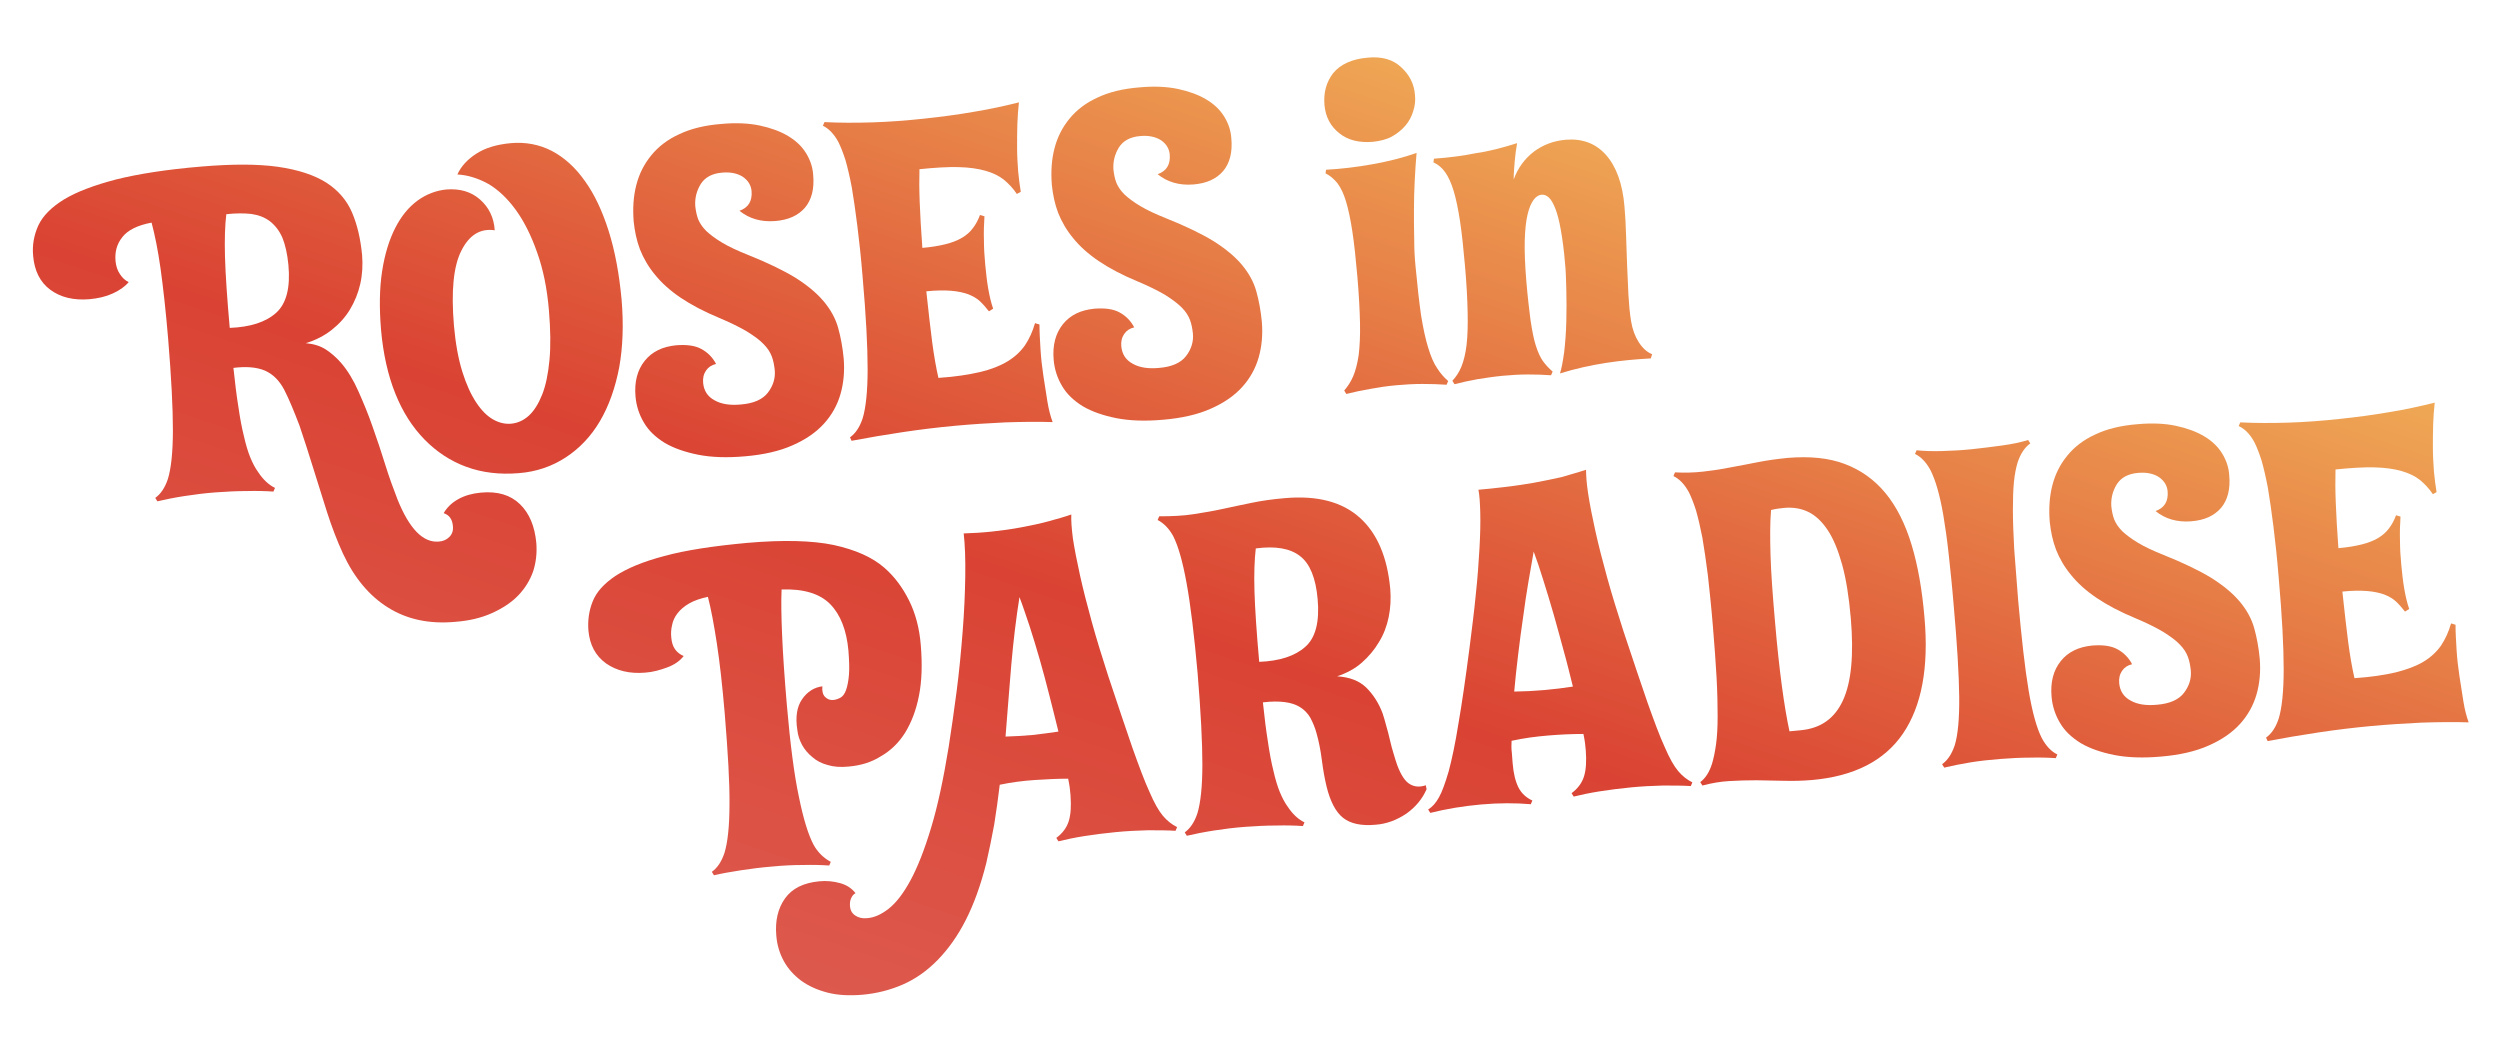
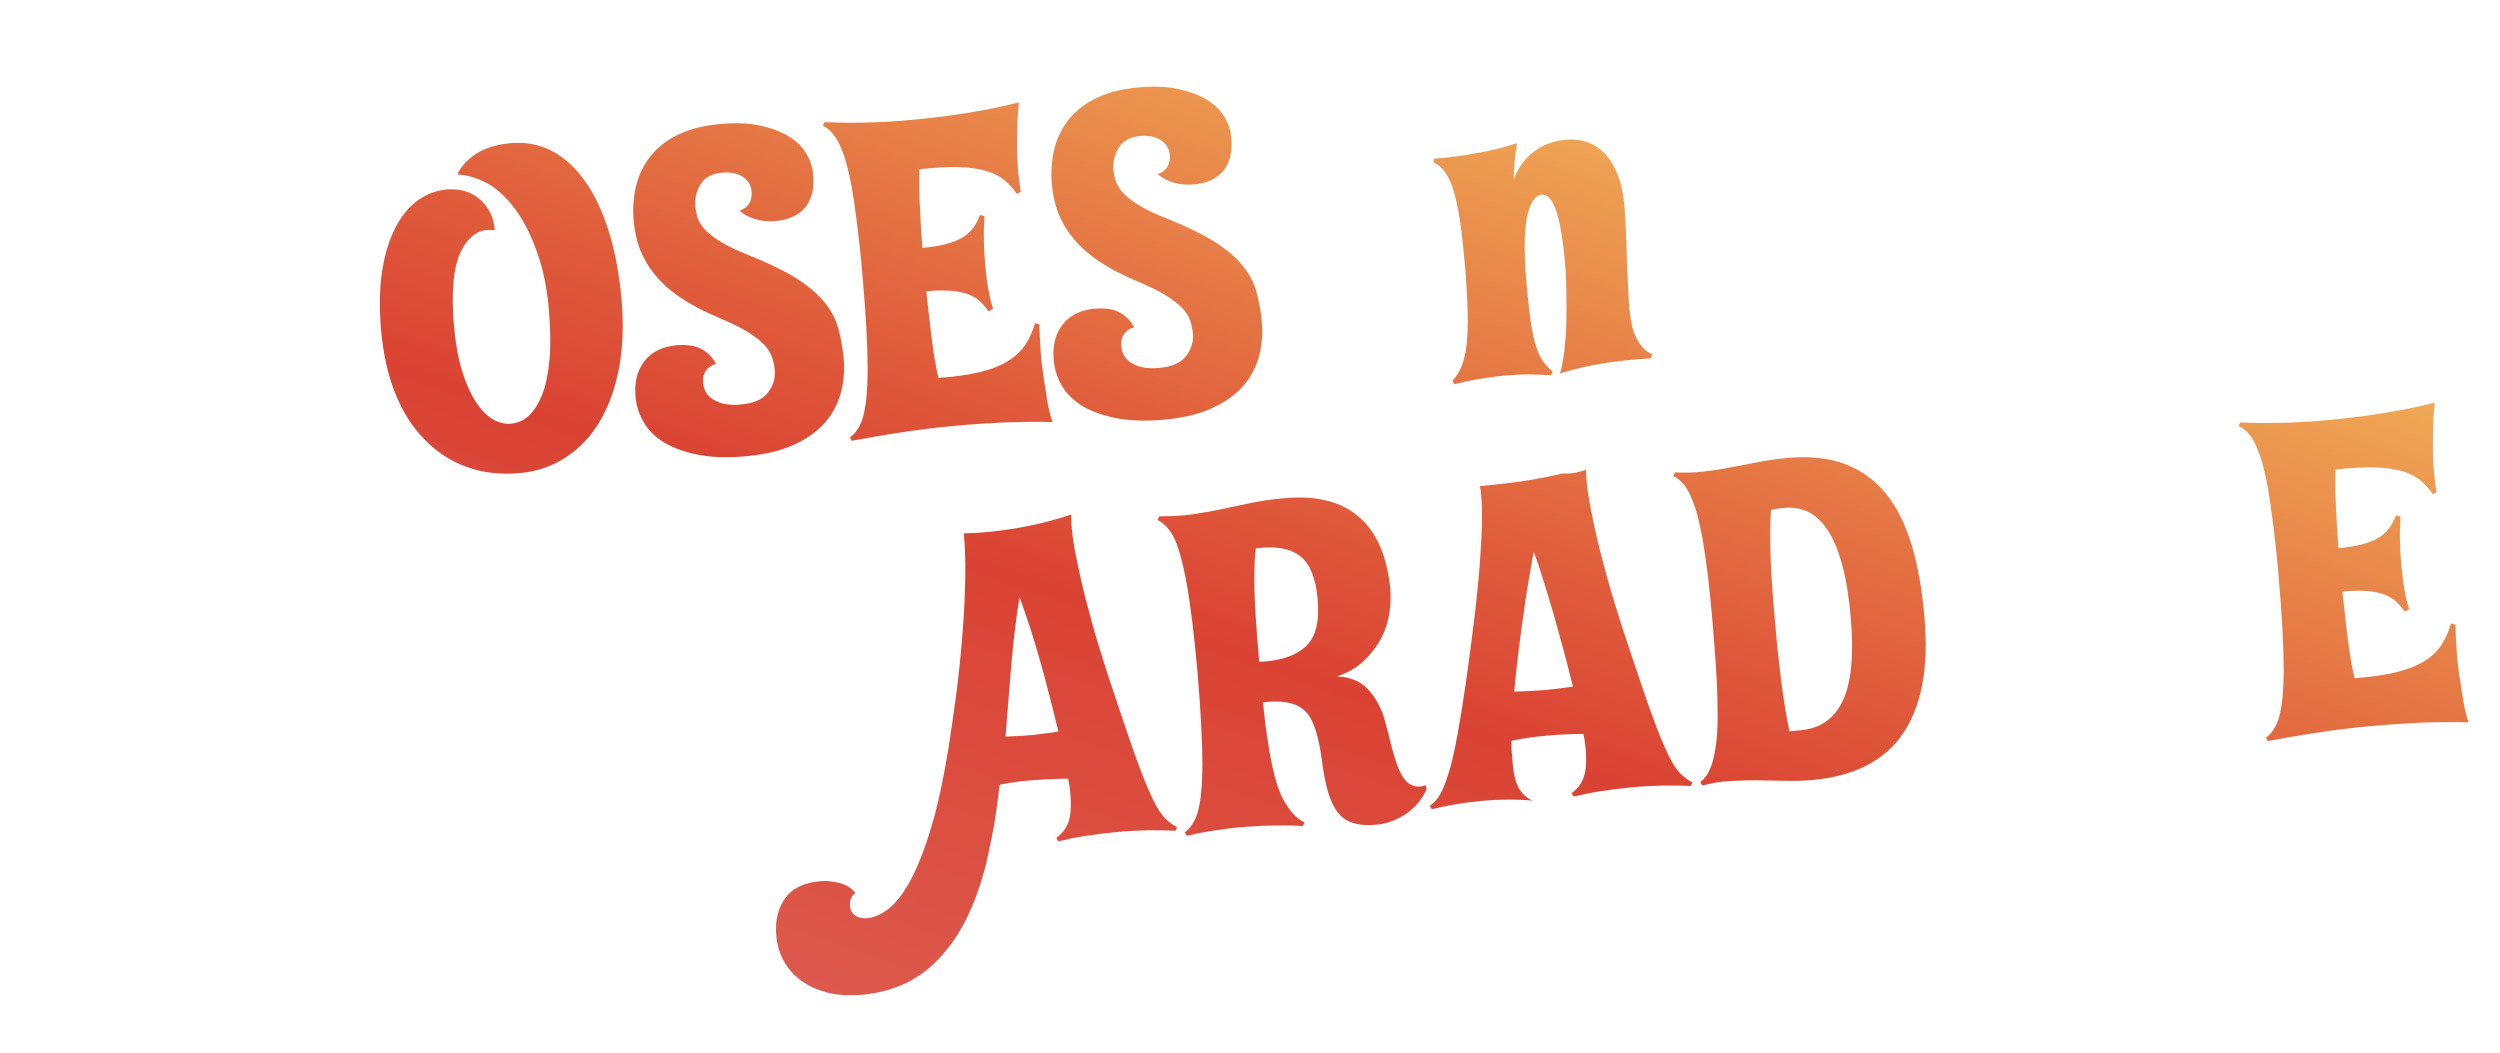
<svg xmlns="http://www.w3.org/2000/svg" version="1.1" id="Layer_1" x="0px" y="0px" viewBox="0 0 950 400" style="enable-background:new 0 0 950 400;" xml:space="preserve">
  <style type="text/css"> .st0{fill:url(#SVGID_1_);} .st1{fill:url(#SVGID_2_);} .st2{fill:url(#SVGID_3_);} .st3{fill:url(#SVGID_4_);} .st4{fill:url(#SVGID_5_);} .st5{fill:url(#SVGID_6_);} .st6{fill:url(#SVGID_7_);} .st7{fill:url(#SVGID_8_);} .st8{fill:url(#SVGID_9_);} .st9{fill:url(#SVGID_10_);} .st10{fill:url(#SVGID_11_);} .st11{fill:url(#SVGID_12_);} .st12{fill:url(#SVGID_13_);} .st13{fill:url(#SVGID_14_);} .st14{fill:url(#SVGID_15_);} .st15{fill:#121212;} .st16{fill:url(#SVGID_16_);} .st17{fill:url(#SVGID_17_);} .st18{fill:url(#SVGID_18_);} .st19{fill:url(#SVGID_19_);} .st20{fill:url(#SVGID_20_);} .st21{fill:url(#SVGID_21_);} .st22{fill:url(#SVGID_22_);} .st23{fill:url(#SVGID_23_);} .st24{fill:url(#SVGID_24_);} .st25{fill:url(#SVGID_25_);} .st26{fill:url(#SVGID_26_);} .st27{fill:url(#SVGID_27_);} .st28{fill:url(#SVGID_28_);} .st29{fill:url(#SVGID_29_);} .st30{fill:url(#SVGID_30_);} .st31{fill:#FFFFFF;} .st32{fill:url(#SVGID_31_);} .st33{fill:url(#SVGID_32_);} .st34{fill:url(#SVGID_33_);} .st35{fill:url(#SVGID_34_);} .st36{fill:url(#SVGID_35_);} .st37{fill:url(#SVGID_36_);} .st38{fill:url(#SVGID_37_);} .st39{fill:url(#SVGID_38_);} .st40{fill:url(#SVGID_39_);} .st41{fill:url(#SVGID_40_);} .st42{fill:url(#SVGID_41_);} .st43{fill:url(#SVGID_42_);} .st44{fill:url(#SVGID_43_);} .st45{fill:url(#SVGID_44_);} .st46{fill:url(#SVGID_45_);} </style>
  <g>
    <g>
      <linearGradient id="SVGID_1_" gradientUnits="userSpaceOnUse" x1="219.911" y1="-177.894" x2="6.549" y2="450.778">
        <stop offset="0" style="stop-color:#F7D263" />
        <stop offset="0.146" style="stop-color:#EEA353" />
        <stop offset="0.377" style="stop-color:#E05E3C" />
        <stop offset="0.485" style="stop-color:#DA4333" />
        <stop offset="0.736" style="stop-color:#DD584C" />
        <stop offset="1" style="stop-color:#DF6B63" />
      </linearGradient>
-       <path class="st0" d="M108,148.1c-1.9-3.6-4.4-6-7.4-7.3c-3.1-1.3-7.1-1.6-11.9-1c0.6,5.7,1.2,10.6,1.9,14.9 c0.6,4.2,1.3,7.9,2.1,11.1c0.7,3.1,1.5,5.8,2.4,8c0.9,2.2,1.9,4.1,3,5.6c1.9,2.9,4.1,4.9,6.4,6l-0.6,1.4 c-2.9-0.2-6.3-0.3-10.1-0.2c-3.8,0-7.7,0.2-11.8,0.5c-4.1,0.3-8,0.8-11.9,1.4c-3.9,0.6-7.3,1.3-10.3,2l-0.8-1.3 c2.1-1.5,3.7-3.9,4.8-7.2c1.2-3.9,1.9-10.1,1.9-18.6c0-8.4-0.6-20-1.8-34.6c-0.9-10.7-1.9-19.6-2.9-26.8c-1-7.1-2.2-12.9-3.4-17.4 c-5.4,1-9.1,2.9-11.1,5.5c-2.1,2.6-2.9,5.6-2.6,9.1c0.2,1.9,0.7,3.6,1.7,5c0.9,1.4,2,2.4,3.3,3c-1.4,1.7-3.4,3.1-6,4.3 c-2.6,1.2-5.6,1.9-8.9,2.2c-6,0.5-11-0.7-14.9-3.6c-3.9-2.9-6-7.2-6.5-12.8c-0.4-4.1,0.3-8,2-11.7c1.7-3.6,5-6.9,9.7-9.8 c4.8-2.9,11.4-5.4,19.8-7.6c8.4-2.1,19.2-3.8,32.3-4.9c11.9-1,21.6-1,29.3,0.1c7.6,1.1,13.7,3.1,18.3,6c4.5,2.9,7.8,6.7,9.8,11.4 c2,4.7,3.2,10,3.8,16.1c0.3,3.8,0.1,7.5-0.7,11c-0.8,3.5-2.1,6.7-3.9,9.7c-1.8,3-4.2,5.6-7,7.8c-2.8,2.2-6.1,3.9-9.8,5 c3.1,0.3,5.6,1.1,7.6,2.4c2,1.3,4,3,5.9,5.2c2.4,2.8,4.6,6.4,6.5,10.7c1.9,4.3,3.8,8.8,5.4,13.5c1.7,4.8,3.3,9.5,4.8,14.4 c1.5,4.8,3.1,9.2,4.7,13.3c4.5,11.1,9.7,16.4,15.6,15.9c1.7-0.1,3-0.7,4.1-1.8c1-1,1.5-2.4,1.3-4.1c-0.2-2.6-1.4-4.2-3.5-4.9 c1.2-2.1,3-3.9,5.5-5.3c2.5-1.4,5.4-2.2,8.6-2.5c6.4-0.6,11.3,0.9,14.9,4.4c3.6,3.5,5.6,8.4,6.2,14.7c0.3,3.8-0.1,7.4-1.2,10.8 c-1.2,3.4-3.1,6.5-5.7,9.2c-2.6,2.7-6,4.9-10,6.7c-4,1.8-8.6,2.9-13.9,3.3c-9.8,0.9-18.3-0.9-25.5-5.4 c-7.1-4.4-12.9-11.3-17.2-20.6c-2.2-4.8-4.2-10-6-15.6c-1.8-5.6-3.5-11.3-5.3-16.9c-1.7-5.6-3.5-11-5.2-16.1 C111.8,156.5,110,152,108,148.1z M109.6,100.7c-0.4-4.2-1.2-7.7-2.3-10.4c-1.2-2.7-2.8-4.7-4.7-6.2c-2-1.5-4.3-2.4-7.1-2.8 C92.7,81,89.5,81,86,81.4c-0.5,4.1-0.7,9.5-0.5,16.3c0.2,6.7,0.8,15.7,1.8,26.9c7.8-0.3,13.7-2.2,17.6-5.7 C108.8,115.4,110.4,109.4,109.6,100.7z" />
      <linearGradient id="SVGID_2_" gradientUnits="userSpaceOnUse" x1="284.296" y1="-156.042" x2="70.934" y2="472.63">
        <stop offset="0" style="stop-color:#F7D263" />
        <stop offset="0.146" style="stop-color:#EEA353" />
        <stop offset="0.377" style="stop-color:#E05E3C" />
        <stop offset="0.485" style="stop-color:#DA4333" />
        <stop offset="0.736" style="stop-color:#DD584C" />
        <stop offset="1" style="stop-color:#DF6B63" />
      </linearGradient>
      <path class="st1" d="M173.8,66.3c1.4-3.1,3.8-5.7,7.2-7.9c3.4-2.2,7.7-3.5,13.1-4c5.6-0.5,10.8,0.5,15.5,2.9 c4.8,2.5,9,6.3,12.6,11.4c3.7,5.1,6.7,11.5,9.1,19.1c2.4,7.6,4,16.3,4.9,26c0.8,9.4,0.5,18-0.9,25.8c-1.5,7.8-3.9,14.6-7.3,20.4 c-3.4,5.8-7.8,10.4-13,13.8c-5.2,3.4-11.2,5.5-17.9,6c-7.3,0.6-13.9-0.2-19.9-2.4c-6-2.2-11.3-5.7-15.9-10.4 c-4.6-4.7-8.3-10.5-11.1-17.5c-2.8-7-4.6-15.1-5.4-24.1c-0.7-8.4-0.6-15.8,0.4-22.3c1-6.5,2.7-12,5-16.5c2.3-4.5,5.1-7.9,8.5-10.4 c3.3-2.4,7-3.8,10.9-4.2c5.1-0.4,9.4,0.8,12.8,3.8c3.4,3,5.3,6.9,5.6,11.7c-5.5-0.8-9.7,1.8-12.7,7.8c-3,5.9-3.9,15.4-2.8,28.4 c0.6,6.9,1.7,12.8,3.2,17.6c1.5,4.8,3.3,8.7,5.3,11.7c2,3,4.1,5.1,6.4,6.4c2.3,1.3,4.6,1.8,6.8,1.6c2.4-0.2,4.7-1.2,6.7-3 c2-1.8,3.7-4.5,5.1-8c1.4-3.5,2.3-7.9,2.8-13.2c0.5-5.3,0.4-11.5-0.2-18.8c-0.7-8.4-2.2-15.7-4.5-22.1c-2.2-6.3-4.9-11.7-8-16 c-3.1-4.3-6.6-7.7-10.5-10C181.8,67.8,177.8,66.5,173.8,66.3z" />
      <linearGradient id="SVGID_3_" gradientUnits="userSpaceOnUse" x1="361.918" y1="-129.698" x2="148.556" y2="498.973">
        <stop offset="0" style="stop-color:#F7D263" />
        <stop offset="0.146" style="stop-color:#EEA353" />
        <stop offset="0.377" style="stop-color:#E05E3C" />
        <stop offset="0.485" style="stop-color:#DA4333" />
        <stop offset="0.736" style="stop-color:#DD584C" />
        <stop offset="1" style="stop-color:#DF6B63" />
      </linearGradient>
      <path class="st2" d="M281,80.1c3.4-1.2,4.9-3.7,4.6-7.5c-0.2-2.2-1.3-4-3.3-5.4c-2-1.3-4.7-1.9-7.9-1.6c-3.8,0.3-6.5,1.8-8.1,4.3 c-1.6,2.6-2.3,5.4-2.1,8.4c0.2,1.8,0.5,3.4,1.1,5c0.6,1.5,1.6,3,3.1,4.5c1.5,1.4,3.5,2.9,6,4.4c2.5,1.5,5.7,3,9.7,4.6 c7.5,3,13.5,5.9,18.1,8.7c4.6,2.9,8.2,5.9,10.8,9c2.6,3.1,4.5,6.5,5.5,10.1c1,3.6,1.7,7.4,2.1,11.6c0.4,4.8,0,9.3-1.2,13.5 c-1.2,4.2-3.3,8-6.3,11.3c-3,3.3-6.9,6-11.9,8.2c-4.9,2.2-11,3.6-18.1,4.2c-6.8,0.6-12.7,0.4-17.8-0.6c-5-1-9.3-2.5-12.7-4.5 c-3.4-2.1-6.1-4.6-7.9-7.7c-1.8-3-2.9-6.4-3.2-9.9c-0.5-5.6,0.7-10.1,3.5-13.6c2.8-3.5,6.8-5.4,12-5.9c3.9-0.3,7.1,0.1,9.5,1.4 c2.4,1.3,4.3,3.2,5.6,5.7c-1.7,0.4-2.9,1.2-3.8,2.5c-0.9,1.3-1.3,2.9-1.1,4.8c0.3,2.9,1.7,5.1,4.3,6.5c2.6,1.5,6,2,10.1,1.6 c4.8-0.4,8.2-1.9,10.2-4.5c2-2.6,2.9-5.5,2.6-8.6c-0.2-1.8-0.5-3.5-1.1-5.1c-0.6-1.6-1.6-3.2-3.1-4.7c-1.5-1.6-3.6-3.1-6.3-4.8 c-2.7-1.6-6.3-3.4-10.6-5.2c-5.8-2.4-10.7-5-14.7-7.7c-4-2.7-7.2-5.6-9.7-8.7c-2.5-3-4.4-6.3-5.7-9.6c-1.3-3.4-2-6.9-2.4-10.6 c-0.4-5-0.1-9.7,1-13.9c1.1-4.3,3-8,5.7-11.3c2.7-3.3,6.2-6,10.6-8c4.4-2.1,9.7-3.4,16-3.9c5.5-0.5,10.3-0.3,14.6,0.6 c4.2,0.9,7.8,2.2,10.8,4c3,1.8,5.2,3.9,6.8,6.5c1.6,2.6,2.5,5.3,2.7,8.2c0.5,5.4-0.6,9.5-3.1,12.5c-2.6,3-6.3,4.7-11.4,5.1 C289.2,84.4,284.7,83.1,281,80.1z" />
      <linearGradient id="SVGID_4_" gradientUnits="userSpaceOnUse" x1="427.777" y1="-107.347" x2="214.415" y2="521.325">
        <stop offset="0" style="stop-color:#F7D263" />
        <stop offset="0.146" style="stop-color:#EEA353" />
        <stop offset="0.377" style="stop-color:#E05E3C" />
        <stop offset="0.485" style="stop-color:#DA4333" />
        <stop offset="0.736" style="stop-color:#DD584C" />
        <stop offset="1" style="stop-color:#DF6B63" />
      </linearGradient>
      <path class="st3" d="M372.3,114.4c-1.2-1.1-2.7-1.9-4.4-2.6c-1.7-0.6-3.9-1.1-6.4-1.3c-2.6-0.2-5.7-0.2-9.5,0.2 c0.8,7.4,1.5,13.7,2.2,19.1c0.7,5.3,1.5,9.9,2.4,13.8c6.2-0.4,11.4-1.2,15.7-2.2s7.8-2.4,10.6-4.1c2.8-1.7,5-3.8,6.6-6.1 c1.6-2.4,2.9-5.2,3.8-8.4l1.7,0.5c0,2.9,0.2,6.1,0.4,9.5c0.2,3.4,0.6,6.8,1.1,10.1c0.5,3.3,1,6.5,1.5,9.6c0.5,3.1,1.2,5.7,2,7.9 c-5.6-0.2-11.6-0.1-17.9,0.1c-6.3,0.3-12.7,0.7-19.2,1.3c-6.5,0.6-13.1,1.4-19.8,2.4c-6.7,1-13.1,2.1-19.5,3.3l-0.6-1.3 c2.1-1.5,3.7-3.9,4.8-7.2c1.2-3.9,1.9-10.2,1.9-18.7c0-8.6-0.6-20.2-1.9-35c-0.6-7.4-1.3-13.8-2-19.4c-0.7-5.6-1.4-10.4-2.1-14.6 c-0.8-4.2-1.6-7.6-2.4-10.4c-0.9-2.8-1.8-5.1-2.7-6.9c-1.6-3-3.6-5.1-5.9-6.2l0.6-1.4c5.8,0.3,11.9,0.3,18.3,0.1 c6.4-0.2,12.9-0.7,19.4-1.4c6.5-0.7,12.8-1.5,19-2.6c6.2-1,12-2.3,17.2-3.6c-0.3,2.6-0.5,5.4-0.6,8.3c-0.1,2.9-0.1,5.9-0.1,9 c0,3,0.2,6,0.4,8.9c0.3,2.9,0.6,5.5,1,7.8l-1.5,0.8c-1.4-2.1-3.1-3.9-4.9-5.4c-1.9-1.5-4.2-2.6-7-3.4c-2.8-0.8-6.2-1.3-10.3-1.4 c-4.1-0.1-9,0.2-14.8,0.8c-0.1,3.6-0.1,7.9,0.1,12.7c0.2,4.9,0.5,10.6,1,17.2c3.5-0.3,6.4-0.8,8.8-1.4c2.4-0.6,4.5-1.4,6.2-2.4 c1.7-1,3.1-2.2,4.2-3.7c1.1-1.4,2-3.1,2.7-5l1.7,0.5c-0.2,2.9-0.3,6-0.2,9.1c0,3.1,0.2,6.2,0.5,9.3c0.3,3,0.6,6,1.1,8.9 c0.5,2.9,1.1,5.5,1.9,7.8l-1.6,1C374.6,116.8,373.5,115.5,372.3,114.4z" />
      <linearGradient id="SVGID_5_" gradientUnits="userSpaceOnUse" x1="500.151" y1="-82.784" x2="286.789" y2="545.887">
        <stop offset="0" style="stop-color:#F7D263" />
        <stop offset="0.146" style="stop-color:#EEA353" />
        <stop offset="0.377" style="stop-color:#E05E3C" />
        <stop offset="0.485" style="stop-color:#DA4333" />
        <stop offset="0.736" style="stop-color:#DD584C" />
        <stop offset="1" style="stop-color:#DF6B63" />
      </linearGradient>
      <path class="st4" d="M439.9,66.2c3.4-1.2,4.9-3.7,4.6-7.5c-0.2-2.2-1.3-4-3.3-5.4c-2-1.3-4.7-1.9-7.9-1.6 c-3.8,0.3-6.5,1.8-8.1,4.3c-1.6,2.6-2.3,5.4-2.1,8.4c0.2,1.8,0.5,3.4,1.1,5c0.6,1.5,1.6,3,3.1,4.5c1.5,1.4,3.5,2.9,6,4.4 c2.5,1.5,5.7,3,9.7,4.6c7.5,3,13.5,5.9,18.1,8.7c4.6,2.9,8.2,5.9,10.8,9c2.6,3.1,4.5,6.5,5.5,10.1c1,3.6,1.7,7.4,2.1,11.6 c0.4,4.8,0,9.3-1.2,13.5c-1.2,4.2-3.3,8-6.3,11.3c-3,3.3-6.9,6-11.9,8.2c-4.9,2.2-11,3.6-18.1,4.2c-6.8,0.6-12.7,0.4-17.8-0.6 c-5-1-9.3-2.5-12.7-4.5c-3.4-2.1-6.1-4.6-7.9-7.7c-1.8-3-2.9-6.4-3.2-9.9c-0.5-5.6,0.7-10.1,3.5-13.6c2.8-3.5,6.8-5.4,12-5.9 c3.9-0.3,7.1,0.1,9.5,1.4c2.4,1.3,4.3,3.2,5.6,5.7c-1.7,0.4-2.9,1.2-3.8,2.5c-0.9,1.3-1.3,2.9-1.1,4.8c0.3,2.9,1.7,5.1,4.3,6.5 c2.6,1.5,6,2,10.1,1.6c4.8-0.4,8.2-1.9,10.2-4.5c2-2.6,2.9-5.5,2.6-8.6c-0.2-1.8-0.5-3.5-1.1-5.1c-0.6-1.6-1.6-3.2-3.1-4.7 s-3.6-3.1-6.3-4.8c-2.7-1.6-6.3-3.4-10.6-5.2c-5.8-2.4-10.7-5-14.7-7.7c-4-2.7-7.2-5.6-9.7-8.7c-2.5-3-4.4-6.3-5.7-9.6 c-1.3-3.4-2-6.9-2.4-10.6c-0.4-5-0.1-9.7,1-13.9c1.1-4.3,3-8,5.7-11.3c2.7-3.3,6.2-6,10.6-8c4.4-2.1,9.7-3.4,16-3.9 c5.5-0.5,10.3-0.3,14.6,0.6c4.2,0.9,7.8,2.2,10.8,4c3,1.8,5.2,3.9,6.8,6.5c1.6,2.6,2.5,5.3,2.7,8.2c0.5,5.4-0.6,9.5-3.1,12.5 c-2.6,3-6.3,4.7-11.4,5.1C448.1,70.5,443.6,69.2,439.9,66.2z" />
      <linearGradient id="SVGID_6_" gradientUnits="userSpaceOnUse" x1="576.648" y1="-56.822" x2="363.286" y2="571.849">
        <stop offset="0" style="stop-color:#F7D263" />
        <stop offset="0.146" style="stop-color:#EEA353" />
        <stop offset="0.377" style="stop-color:#E05E3C" />
        <stop offset="0.485" style="stop-color:#DA4333" />
        <stop offset="0.736" style="stop-color:#DD584C" />
        <stop offset="1" style="stop-color:#DF6B63" />
      </linearGradient>
-       <path class="st5" d="M519.8,21.9c5.3-0.5,9.5,0.7,12.6,3.6c3.2,2.9,5,6.4,5.3,10.7c0.2,2,0,4-0.7,6.1c-0.6,2-1.6,3.9-3,5.5 c-1.4,1.6-3.1,3-5.1,4.1c-2,1.1-4.5,1.7-7.3,2c-5.1,0.4-9.4-0.6-12.7-3.3c-3.3-2.6-5.2-6.2-5.6-10.7c-0.4-4.7,0.7-8.7,3.3-12.1 C509.4,24.4,513.8,22.4,519.8,21.9z M537.9,101.2c0.7,7.5,1.4,13.7,2.1,18.6c0.8,4.9,1.7,9.1,2.7,12.3c1,3.3,2.1,5.9,3.4,7.8 c1.2,1.9,2.6,3.5,4.2,4.9l-0.6,1.4c-2.8-0.2-5.9-0.3-9.2-0.3c-3.3,0-6.7,0.2-10,0.5c-3.3,0.3-6.7,0.8-9.9,1.4 c-3.3,0.6-6.3,1.2-9,1.9l-0.8-1.3c1.3-1.5,2.5-3.3,3.4-5.4c0.9-2.1,1.6-4.8,2.1-8.1c0.4-3.3,0.6-7.3,0.5-12.1 c-0.1-4.8-0.4-10.7-1-17.7c-0.6-6.8-1.2-12.5-1.9-17.1c-0.7-4.6-1.5-8.4-2.4-11.4c-0.9-3-2-5.3-3.3-7c-1.3-1.6-2.8-2.9-4.5-3.7 l0.2-1.4c5.7-0.3,11.6-1,17.7-2.1c6.1-1.1,11.7-2.5,16.7-4.3c-0.3,3.2-0.5,6.7-0.7,10.4c-0.2,3.8-0.3,7.6-0.3,11.4 c0,3.8,0,7.6,0.1,11.2C537.4,94.8,537.6,98.2,537.9,101.2z" />
      <linearGradient id="SVGID_7_" gradientUnits="userSpaceOnUse" x1="632.318" y1="-37.928" x2="418.956" y2="590.743">
        <stop offset="0" style="stop-color:#F7D263" />
        <stop offset="0.146" style="stop-color:#EEA353" />
        <stop offset="0.377" style="stop-color:#E05E3C" />
        <stop offset="0.485" style="stop-color:#DA4333" />
        <stop offset="0.736" style="stop-color:#DD584C" />
        <stop offset="1" style="stop-color:#DF6B63" />
      </linearGradient>
      <path class="st6" d="M576.5,54.4c-0.4,2.2-0.7,4.5-0.9,6.8c-0.2,2.4-0.4,4.7-0.4,7c1.6-4.4,4.2-7.9,7.7-10.6 c3.5-2.6,7.5-4.1,12.1-4.5c6.3-0.5,11.4,1.4,15.3,5.8c3.9,4.4,6.3,11,7,19.6c0.3,3.4,0.5,7,0.6,10.8c0.1,3.9,0.3,7.7,0.4,11.5 c0.2,3.8,0.3,7.5,0.5,11.2c0.2,3.6,0.5,7,1,10c0.5,3.1,1.5,5.8,2.9,8c1.4,2.2,3.1,3.8,5.1,4.6l-0.5,1.6c-5.5,0.3-11.2,0.8-17,1.7 c-5.8,0.9-11.7,2.2-17.5,4c0.6-1.9,1.1-4.6,1.6-8.2c0.4-3.6,0.7-7.4,0.8-11.5c0.1-4.1,0.1-8.1,0-12.2c-0.1-4-0.2-7.4-0.5-10.1 c-0.4-5-1-9.2-1.6-12.6c-0.6-3.4-1.3-6.1-2.1-8.1c-0.8-2-1.6-3.4-2.5-4.2c-0.9-0.8-1.8-1.1-2.8-1c-1,0.1-2,0.7-2.9,1.9 c-0.9,1.2-1.7,3-2.3,5.5c-0.6,2.5-1,5.9-1.1,10.1c-0.1,4.2,0.1,9.3,0.6,15.3c0.5,6,1.1,11,1.6,14.9c0.6,3.9,1.2,7.1,2,9.6 c0.8,2.5,1.7,4.5,2.7,5.9c1,1.4,2.3,2.8,3.7,4l-0.6,1.4c-2.7-0.2-5.7-0.3-8.8-0.3c-3.2,0-6.3,0.2-9.6,0.5 c-3.2,0.3-6.4,0.8-9.6,1.3c-3.2,0.6-6.1,1.2-8.7,1.9l-0.8-1.3c1.3-1.4,2.5-3.1,3.4-5.3c0.9-2.2,1.6-5,2-8.4s0.5-7.5,0.4-12.4 c-0.1-4.8-0.4-10.7-1-17.5c-0.6-6.8-1.2-12.5-1.9-17.1c-0.7-4.6-1.5-8.4-2.4-11.4c-0.9-3-2-5.4-3.2-7.1c-1.2-1.7-2.7-3-4.5-3.8 l0.2-1.4c5.7-0.4,11.1-1.1,16-2.1C565.9,57.5,571.1,56.1,576.5,54.4z" />
    </g>
    <g>
      <linearGradient id="SVGID_8_" gradientUnits="userSpaceOnUse" x1="409.824" y1="-113.44" x2="196.462" y2="515.232">
        <stop offset="0" style="stop-color:#F7D263" />
        <stop offset="0.146" style="stop-color:#EEA353" />
        <stop offset="0.377" style="stop-color:#E05E3C" />
        <stop offset="0.485" style="stop-color:#DA4333" />
        <stop offset="0.736" style="stop-color:#DD584C" />
        <stop offset="1" style="stop-color:#DF6B63" />
      </linearGradient>
-       <path class="st7" d="M322.4,291.3c-3,0.3-5.7,0.1-7.9-0.6c-2.3-0.6-4.2-1.6-5.8-3c-1.6-1.3-2.9-2.8-3.9-4.6 c-0.9-1.7-1.6-3.6-1.8-5.6c-0.8-5-0.2-8.9,1.8-11.8c2-2.9,4.6-4.5,7.7-4.9c-0.2,1.8,0.2,3.2,1,4c0.9,0.9,1.9,1.3,3.1,1.2 c1-0.1,1.9-0.4,2.8-0.9c0.9-0.5,1.6-1.5,2.1-2.9s0.9-3.3,1.1-5.7c0.2-2.4,0.1-5.5-0.2-9.3c-0.7-7.7-3-13.6-6.9-17.6 c-3.9-4-10.1-5.9-18.5-5.6c-0.2,4.5-0.1,10.3,0.2,17.4c0.3,7.1,0.9,15.9,1.8,26.5c1.3,15,2.8,26.6,4.6,35c1.7,8.4,3.6,14.4,5.5,18 c0.8,1.5,1.8,2.8,3,4c1.2,1.1,2.4,2,3.6,2.6l-0.6,1.4c-2.9-0.2-6.3-0.3-10.1-0.2c-3.8,0-7.7,0.2-11.7,0.6 c-3.9,0.3-7.8,0.8-11.7,1.4c-3.9,0.6-7.3,1.2-10.3,1.9l-0.8-1.3c2.1-1.5,3.7-3.9,4.8-7.2c1.2-3.9,1.9-10.1,1.9-18.4 c0.1-8.3-0.6-19.8-1.8-34.5c-0.9-10.6-1.9-19.5-3-26.7c-1.1-7.2-2.2-13.1-3.4-17.7c-2.8,0.6-5.2,1.4-7.1,2.5 c-1.9,1.1-3.3,2.3-4.4,3.7c-1.1,1.4-1.8,2.9-2.1,4.5c-0.4,1.6-0.5,3.2-0.3,4.9c0.3,3.5,1.9,5.7,4.7,6.9c-1.4,1.8-3.5,3.3-6.2,4.3 s-5.5,1.8-8.4,2c-5.9,0.5-10.9-0.7-14.9-3.5c-4-2.9-6.2-7-6.7-12.5c-0.3-3.8,0.2-7.5,1.6-11c1.4-3.6,4.3-6.8,8.6-9.7 c4.4-2.9,10.6-5.5,18.6-7.6c8-2.2,18.5-3.8,31.5-5c13.8-1.2,24.7-0.9,32.9,0.8c8.2,1.8,14.6,4.6,19.2,8.6 c3.8,3.3,6.9,7.4,9.4,12.4c2.5,5,4,10.7,4.5,17.1c0.6,7.3,0.4,13.7-0.7,19.2c-1.1,5.6-2.9,10.2-5.3,14.1c-2.4,3.8-5.5,6.8-9.2,8.9 C331.1,289.7,327,290.9,322.4,291.3z" />
      <linearGradient id="SVGID_9_" gradientUnits="userSpaceOnUse" x1="510.512" y1="-79.268" x2="297.15" y2="549.404">
        <stop offset="0" style="stop-color:#F7D263" />
        <stop offset="0.146" style="stop-color:#EEA353" />
        <stop offset="0.377" style="stop-color:#E05E3C" />
        <stop offset="0.485" style="stop-color:#DA4333" />
        <stop offset="0.736" style="stop-color:#DD584C" />
        <stop offset="1" style="stop-color:#DF6B63" />
      </linearGradient>
      <path class="st8" d="M366.2,202.7c3.4-0.1,6.9-0.3,10.7-0.7c3.7-0.4,7.4-0.9,11.1-1.6c3.7-0.7,7.1-1.4,10.4-2.3 c3.3-0.9,6.2-1.7,8.7-2.6c-0.1,2.2,0.1,5.2,0.6,9.1c0.6,3.9,1.5,8.6,2.7,14c1.2,5.4,2.7,11.3,4.5,17.8c1.8,6.5,3.9,13.3,6.2,20.4 c3.7,11.2,6.8,20.3,9.2,27.3c2.5,7,4.6,12.7,6.5,16.8c1.8,4.2,3.5,7.2,5.1,9.1c1.6,1.9,3.4,3.3,5.4,4.3l-0.6,1.4 c-3.1-0.2-6.6-0.2-10.6-0.2c-4,0.1-8,0.3-12.1,0.7c-4.1,0.4-8,0.9-11.9,1.5c-3.8,0.6-7.1,1.3-9.9,2l-0.8-1.3 c2.3-1.7,3.9-3.8,4.7-6.3c0.8-2.5,1-5.8,0.7-9.9c-0.1-0.9-0.2-1.9-0.3-2.9c-0.2-1.1-0.3-2.2-0.6-3.4c-3.9,0-8.2,0.2-12.7,0.5 c-4.5,0.3-9,0.9-13.3,1.8c-0.6,5.1-1.3,10.1-2.1,15.1c-0.9,4.9-1.9,9.8-3,14.6c-2.1,8.4-4.7,15.6-7.8,21.7 c-3.1,6.1-6.7,11.1-10.7,15.2c-4,4.1-8.4,7.2-13.2,9.3c-4.8,2.1-9.9,3.4-15.4,3.9c-4.9,0.4-9.3,0.2-13.2-0.8 c-3.9-1-7.2-2.5-10-4.5c-2.8-2.1-5-4.5-6.6-7.4s-2.6-6.1-2.9-9.7c-0.5-5.7,0.6-10.4,3.3-14.2c2.7-3.8,7-5.9,12.9-6.5 c2.9-0.3,5.6,0,8.1,0.7c2.5,0.7,4.4,2,5.8,3.8c-0.8,0.4-1.3,1.1-1.7,2c-0.4,0.9-0.5,1.9-0.4,2.9c0.1,1.6,0.8,2.8,2,3.6 c1.2,0.8,2.7,1.2,4.5,1c2.7-0.2,5.4-1.4,8.2-3.6c2.8-2.2,5.6-5.8,8.3-10.8c2.7-5,5.3-11.6,7.8-19.9c2.5-8.2,4.7-18.5,6.7-30.8 c1-6.4,2-13.4,3-21c1-7.6,1.7-15.2,2.3-22.7c0.6-7.5,0.9-14.5,1-21.1S366.7,207.1,366.2,202.7z M387.4,226.9 c-1.3,8.1-2.3,16.6-3.1,25.6c-0.7,9-1.5,18.1-2.2,27.4c3.4-0.1,6.8-0.3,10.2-0.6c3.4-0.4,6.7-0.8,9.9-1.3c-1.1-4.4-2.2-9-3.4-13.6 c-1.2-4.7-2.4-9.3-3.7-13.8c-1.3-4.5-2.6-8.8-3.9-12.8C389.8,233.7,388.6,230,387.4,226.9z" />
      <linearGradient id="SVGID_10_" gradientUnits="userSpaceOnUse" x1="592.745" y1="-51.359" x2="379.382" y2="577.312">
        <stop offset="0" style="stop-color:#F7D263" />
        <stop offset="0.146" style="stop-color:#EEA353" />
        <stop offset="0.377" style="stop-color:#E05E3C" />
        <stop offset="0.485" style="stop-color:#DA4333" />
        <stop offset="0.736" style="stop-color:#DD584C" />
        <stop offset="1" style="stop-color:#DF6B63" />
      </linearGradient>
      <path class="st9" d="M528.3,223.8c0.3,3.7,0.1,7.3-0.6,10.7c-0.7,3.4-1.9,6.6-3.7,9.5c-1.7,2.9-3.9,5.5-6.5,7.8 c-2.6,2.3-5.8,4-9.4,5.2c4.8,0.3,8.4,1.7,11.1,4.3c2.6,2.6,4.7,5.8,6.2,9.8c0.5,1.4,0.9,3,1.4,4.8c0.5,1.8,1,3.5,1.4,5.4 c0.4,1.8,0.9,3.6,1.4,5.2c0.5,1.6,0.9,3.1,1.4,4.4c1.4,3.7,3,6.1,4.8,7.1c1.7,1,3.7,1.2,6,0.4l0.3,1.5c-1.6,3.7-4.2,6.8-7.7,9.3 c-3.6,2.4-7.5,3.9-11.7,4.2c-5.4,0.5-9.5-0.4-12.3-2.6c-2.8-2.2-4.9-6.2-6.3-11.9c-0.7-2.9-1.3-6.2-1.8-10.1 c-0.5-3.9-1.2-7.3-2-10.1c-0.6-2.3-1.5-4.3-2.4-6c-1-1.7-2.3-3-3.9-4c-1.6-1-3.5-1.6-5.8-1.9c-2.3-0.3-5-0.3-8.3,0.1 c0.6,5.7,1.2,10.6,1.9,14.9c0.6,4.2,1.3,7.9,2.1,11.1c0.7,3.1,1.5,5.8,2.4,8c0.9,2.2,1.9,4.1,3,5.6c1.9,2.9,4.1,4.9,6.4,6 l-0.6,1.4c-2.9-0.2-6.3-0.3-10.1-0.2c-3.8,0-7.7,0.2-11.8,0.5c-4.1,0.3-8,0.8-11.9,1.4c-3.9,0.6-7.3,1.3-10.3,2l-0.8-1.3 c2.1-1.5,3.7-3.9,4.8-7.2c1.2-3.9,1.9-10.1,1.9-18.6c0-8.4-0.6-20-1.8-34.6c-1.3-14.6-2.7-26.1-4.2-34.3 c-1.5-8.3-3.2-14.2-5.1-17.9c-1.6-2.9-3.6-4.9-5.9-6.1l0.6-1.4c4.8,0,9.2-0.2,13-0.8c3.8-0.6,7.5-1.2,11.1-2 c3.5-0.8,7.2-1.5,10.9-2.3c3.8-0.8,8-1.4,12.7-1.8c12.3-1.1,21.8,1.4,28.5,7.4C523.3,202.6,527.2,211.7,528.3,223.8z M477.2,208.4 c-0.5,4.2-0.7,9.7-0.5,16.3c0.2,6.7,0.8,15.6,1.8,26.8c7.7-0.3,13.6-2.2,17.5-5.7c3.9-3.4,5.5-9.5,4.7-18.2 c-0.7-7.9-2.9-13.4-6.7-16.3C490.3,208.4,484.7,207.4,477.2,208.4z" />
      <linearGradient id="SVGID_11_" gradientUnits="userSpaceOnUse" x1="690.64" y1="-18.135" x2="477.278" y2="610.537">
        <stop offset="0" style="stop-color:#F7D263" />
        <stop offset="0.146" style="stop-color:#EEA353" />
        <stop offset="0.377" style="stop-color:#E05E3C" />
        <stop offset="0.485" style="stop-color:#DA4333" />
        <stop offset="0.736" style="stop-color:#DD584C" />
        <stop offset="1" style="stop-color:#DF6B63" />
      </linearGradient>
-       <path class="st10" d="M602.7,178.5c0,2.1,0.2,5.2,0.8,9.1c0.6,3.9,1.5,8.6,2.7,14c1.2,5.4,2.7,11.3,4.5,17.8 c1.8,6.5,3.9,13.3,6.2,20.4c3.7,11.2,6.8,20.3,9.2,27.3c2.5,7,4.6,12.7,6.5,16.8c1.8,4.2,3.5,7.2,5.1,9.1c1.6,1.9,3.4,3.3,5.4,4.3 l-0.6,1.4c-3.1-0.2-6.6-0.2-10.6-0.2c-4,0.1-8,0.3-12.1,0.7c-4.1,0.4-8,0.9-11.9,1.5c-3.8,0.6-7.1,1.3-9.9,2l-0.8-1.3 c2.3-1.7,3.9-3.8,4.7-6.3c0.8-2.5,1-5.8,0.7-9.9c-0.1-0.9-0.2-1.9-0.3-2.9c-0.2-1.1-0.3-2.2-0.6-3.4c-4.3,0-8.8,0.2-13.5,0.6 c-4.7,0.4-9.3,1-13.8,2c-0.1,1.6-0.1,3.1,0.1,4.6c0.1,1.3,0.2,2.6,0.3,3.9c0.3,3.9,1.1,7,2.2,9.2c1.1,2.2,2.9,3.9,5.3,5l-0.6,1.4 c-5.8-0.5-12.1-0.5-18.9,0.1c-6.8,0.6-13.3,1.7-19.3,3.2l-0.8-1.3c1.5-0.9,2.9-2.4,4.1-4.6c1.2-2.1,2.4-5.5,3.7-9.9 c1.2-4.5,2.5-10.5,3.7-18.1c1.3-7.5,2.7-17.1,4.2-28.7c0.9-7.2,1.8-14,2.4-20.4c0.7-6.4,1.1-12.3,1.4-17.5 c0.3-5.3,0.4-9.8,0.3-13.6c-0.1-3.8-0.3-6.7-0.7-8.7c2.8-0.2,6-0.6,9.7-1c3.7-0.4,7.4-1,11.1-1.6c3.7-0.7,7.3-1.4,10.8-2.2 C597,180.2,600.1,179.4,602.7,178.5z M582.8,209.6c-0.6,3.4-1.3,7.3-2,11.5c-0.7,4.2-1.4,8.6-2,13.3c-0.7,4.6-1.3,9.4-1.9,14.3 c-0.6,4.9-1.1,9.6-1.5,14.1c7.8-0.1,15.2-0.8,22.3-1.9c-1.1-4.4-2.2-9-3.5-13.6c-1.3-4.7-2.5-9.3-3.8-13.8 c-1.3-4.5-2.6-8.8-3.9-12.9C585.2,216.4,584,212.8,582.8,209.6z" />
+       <path class="st10" d="M602.7,178.5c0,2.1,0.2,5.2,0.8,9.1c0.6,3.9,1.5,8.6,2.7,14c1.2,5.4,2.7,11.3,4.5,17.8 c1.8,6.5,3.9,13.3,6.2,20.4c3.7,11.2,6.8,20.3,9.2,27.3c2.5,7,4.6,12.7,6.5,16.8c1.8,4.2,3.5,7.2,5.1,9.1c1.6,1.9,3.4,3.3,5.4,4.3 l-0.6,1.4c-3.1-0.2-6.6-0.2-10.6-0.2c-4,0.1-8,0.3-12.1,0.7c-4.1,0.4-8,0.9-11.9,1.5c-3.8,0.6-7.1,1.3-9.9,2l-0.8-1.3 c2.3-1.7,3.9-3.8,4.7-6.3c0.8-2.5,1-5.8,0.7-9.9c-0.1-0.9-0.2-1.9-0.3-2.9c-0.2-1.1-0.3-2.2-0.6-3.4c-4.3,0-8.8,0.2-13.5,0.6 c-4.7,0.4-9.3,1-13.8,2c-0.1,1.6-0.1,3.1,0.1,4.6c0.1,1.3,0.2,2.6,0.3,3.9c0.3,3.9,1.1,7,2.2,9.2c1.1,2.2,2.9,3.9,5.3,5c-5.8-0.5-12.1-0.5-18.9,0.1c-6.8,0.6-13.3,1.7-19.3,3.2l-0.8-1.3c1.5-0.9,2.9-2.4,4.1-4.6c1.2-2.1,2.4-5.5,3.7-9.9 c1.2-4.5,2.5-10.5,3.7-18.1c1.3-7.5,2.7-17.1,4.2-28.7c0.9-7.2,1.8-14,2.4-20.4c0.7-6.4,1.1-12.3,1.4-17.5 c0.3-5.3,0.4-9.8,0.3-13.6c-0.1-3.8-0.3-6.7-0.7-8.7c2.8-0.2,6-0.6,9.7-1c3.7-0.4,7.4-1,11.1-1.6c3.7-0.7,7.3-1.4,10.8-2.2 C597,180.2,600.1,179.4,602.7,178.5z M582.8,209.6c-0.6,3.4-1.3,7.3-2,11.5c-0.7,4.2-1.4,8.6-2,13.3c-0.7,4.6-1.3,9.4-1.9,14.3 c-0.6,4.9-1.1,9.6-1.5,14.1c7.8-0.1,15.2-0.8,22.3-1.9c-1.1-4.4-2.2-9-3.5-13.6c-1.3-4.7-2.5-9.3-3.8-13.8 c-1.3-4.5-2.6-8.8-3.9-12.9C585.2,216.4,584,212.8,582.8,209.6z" />
      <linearGradient id="SVGID_12_" gradientUnits="userSpaceOnUse" x1="756.657" y1="4.27" x2="543.295" y2="632.942">
        <stop offset="0" style="stop-color:#F7D263" />
        <stop offset="0.146" style="stop-color:#EEA353" />
        <stop offset="0.377" style="stop-color:#E05E3C" />
        <stop offset="0.485" style="stop-color:#DA4333" />
        <stop offset="0.736" style="stop-color:#DD584C" />
        <stop offset="1" style="stop-color:#DF6B63" />
      </linearGradient>
      <path class="st11" d="M650.6,290.1c0.6-2,1.1-4.4,1.5-7.3c0.4-2.9,0.6-6.4,0.6-10.6c0-4.2-0.1-9.1-0.4-14.7 c-0.3-5.6-0.8-12.1-1.4-19.5c-0.6-7.4-1.3-13.8-1.9-19.3c-0.7-5.5-1.4-10.3-2.1-14.4c-0.8-4.1-1.6-7.5-2.4-10.3 c-0.9-2.8-1.8-5.1-2.7-6.9c-1.6-3-3.6-5.1-5.9-6.2l0.6-1.4c3.7,0.2,7.3,0.1,10.8-0.3c3.5-0.4,6.9-0.9,10.3-1.6 c3.4-0.6,6.9-1.3,10.5-2c3.5-0.7,7.3-1.2,11.2-1.6c8.4-0.7,15.6,0,21.7,2.3c6.1,2.3,11.3,6,15.5,11.1c4.2,5.1,7.5,11.7,9.9,19.6 c2.4,7.9,4,17.1,4.9,27.6c1.7,19.1-1.1,33.8-8.2,44.2c-7.1,10.4-18.7,16.2-34.5,17.6c-3.6,0.3-7.1,0.4-10.6,0.3 c-3.5-0.1-7-0.1-10.5-0.2c-3.5,0-6.9,0.1-10.4,0.3c-3.4,0.2-6.8,0.8-10.2,1.7l-0.8-1.3C648,295.8,649.6,293.4,650.6,290.1z M674.5,236.2c0.8,9.5,1.7,17.6,2.6,24.4c0.9,6.8,1.9,12.6,2.9,17.3l4.2-0.4c7.6-0.7,12.9-4.4,16.1-11.3c3.2-6.9,4.2-17.3,3-31.3 c-0.7-8.2-1.8-15-3.3-20.4c-1.5-5.4-3.3-9.8-5.5-13.1c-2.2-3.3-4.7-5.6-7.4-6.9c-2.7-1.3-5.8-1.8-9.1-1.5 c-0.9,0.1-1.7,0.2-2.5,0.3c-0.8,0.1-1.6,0.3-2.5,0.5c-0.4,4.8-0.4,10.5-0.2,17.1C673,217.7,673.6,226,674.5,236.2z" />
      <linearGradient id="SVGID_13_" gradientUnits="userSpaceOnUse" x1="823.579" y1="26.983" x2="610.217" y2="655.654">
        <stop offset="0" style="stop-color:#F7D263" />
        <stop offset="0.146" style="stop-color:#EEA353" />
        <stop offset="0.377" style="stop-color:#E05E3C" />
        <stop offset="0.485" style="stop-color:#DA4333" />
        <stop offset="0.736" style="stop-color:#DD584C" />
        <stop offset="1" style="stop-color:#DF6B63" />
      </linearGradient>
-       <path class="st12" d="M766.9,228.1c1.3,14.6,2.6,26.1,4,34.4c1.4,8.3,3.1,14.3,5,18c1.6,3,3.6,5.1,5.9,6.2l-0.6,1.4 c-2.9-0.2-6.2-0.3-9.8-0.2c-3.6,0-7.3,0.2-11.2,0.5c-3.9,0.3-7.7,0.7-11.4,1.3c-3.7,0.6-7.1,1.3-10,2l-0.8-1.3 c2.1-1.5,3.7-3.9,4.8-7.2c1.2-3.9,1.8-10.1,1.7-18.6c-0.1-8.4-0.8-20-2.1-34.6c-0.6-7.4-1.3-13.8-1.9-19.4 c-0.6-5.6-1.3-10.4-2-14.6c-0.7-4.2-1.5-7.6-2.3-10.4c-0.8-2.8-1.7-5.1-2.6-6.9c-1.6-3-3.6-5.1-5.9-6.2l0.6-1.4 c2.8,0.3,6.1,0.4,9.7,0.3c3.6-0.1,7.4-0.3,11.3-0.7c3.9-0.4,7.6-0.9,11.4-1.4c3.7-0.5,7.1-1.2,10-2.1l0.8,1.3 c-2.1,1.5-3.7,3.9-4.8,7.2c-0.6,2-1.1,4.4-1.4,7.4c-0.3,3-0.4,6.5-0.4,10.8c0,4.2,0.2,9.2,0.5,14.8 C765.8,214.2,766.3,220.8,766.9,228.1z" />
      <linearGradient id="SVGID_14_" gradientUnits="userSpaceOnUse" x1="879.158" y1="45.845" x2="665.796" y2="674.517">
        <stop offset="0" style="stop-color:#F7D263" />
        <stop offset="0.146" style="stop-color:#EEA353" />
        <stop offset="0.377" style="stop-color:#E05E3C" />
        <stop offset="0.485" style="stop-color:#DA4333" />
        <stop offset="0.736" style="stop-color:#DD584C" />
        <stop offset="1" style="stop-color:#DF6B63" />
      </linearGradient>
-       <path class="st13" d="M819.1,194.2c3.4-1.2,4.9-3.7,4.6-7.5c-0.2-2.2-1.3-4-3.3-5.4c-2-1.3-4.7-1.9-7.9-1.6 c-3.8,0.3-6.5,1.8-8.1,4.3c-1.6,2.6-2.3,5.4-2.1,8.4c0.2,1.8,0.5,3.4,1.1,5c0.6,1.5,1.6,3,3.1,4.5c1.5,1.4,3.5,2.9,6,4.4 c2.5,1.5,5.7,3,9.7,4.6c7.5,3,13.5,5.9,18.1,8.7c4.6,2.9,8.2,5.9,10.8,9c2.6,3.1,4.5,6.5,5.5,10.1c1,3.6,1.7,7.4,2.1,11.6 c0.4,4.8,0,9.3-1.2,13.5c-1.2,4.2-3.3,8-6.3,11.3c-3,3.3-6.9,6-11.9,8.2c-4.9,2.2-11,3.6-18.1,4.2c-6.8,0.6-12.7,0.4-17.8-0.6 c-5-1-9.3-2.5-12.7-4.5c-3.4-2.1-6.1-4.6-7.9-7.7c-1.8-3-2.9-6.4-3.2-9.9c-0.5-5.6,0.7-10.1,3.5-13.6c2.8-3.5,6.8-5.4,12-5.9 c3.9-0.3,7.1,0.1,9.5,1.4c2.4,1.3,4.3,3.2,5.6,5.7c-1.7,0.4-2.9,1.2-3.8,2.5c-0.9,1.3-1.3,2.9-1.1,4.8c0.3,2.9,1.7,5.1,4.3,6.5 c2.6,1.5,6,2,10.1,1.6c4.8-0.4,8.2-1.9,10.2-4.5c2-2.6,2.9-5.5,2.6-8.6c-0.2-1.8-0.5-3.5-1.1-5.1c-0.6-1.6-1.6-3.2-3.1-4.7 c-1.5-1.6-3.6-3.1-6.3-4.8c-2.7-1.6-6.3-3.4-10.6-5.2c-5.8-2.4-10.7-5-14.7-7.7c-4-2.7-7.2-5.6-9.7-8.7c-2.5-3-4.4-6.3-5.7-9.6 c-1.3-3.4-2-6.9-2.4-10.6c-0.4-5-0.1-9.7,1-13.9c1.1-4.3,3-8,5.7-11.3c2.7-3.3,6.2-6,10.6-8c4.4-2.1,9.7-3.4,16-3.9 c5.5-0.5,10.3-0.3,14.6,0.6c4.2,0.9,7.8,2.2,10.8,4c3,1.8,5.2,3.9,6.8,6.5c1.6,2.6,2.5,5.3,2.7,8.2c0.5,5.4-0.6,9.5-3.1,12.5 c-2.6,3-6.3,4.7-11.4,5.1C827.3,198.5,822.8,197.2,819.1,194.2z" />
      <linearGradient id="SVGID_15_" gradientUnits="userSpaceOnUse" x1="945.012" y1="68.195" x2="731.65" y2="696.867">
        <stop offset="0" style="stop-color:#F7D263" />
        <stop offset="0.146" style="stop-color:#EEA353" />
        <stop offset="0.377" style="stop-color:#E05E3C" />
        <stop offset="0.485" style="stop-color:#DA4333" />
        <stop offset="0.736" style="stop-color:#DD584C" />
        <stop offset="1" style="stop-color:#DF6B63" />
      </linearGradient>
      <path class="st14" d="M910.4,228.5c-1.2-1.1-2.7-1.9-4.4-2.6c-1.7-0.6-3.9-1.1-6.4-1.3c-2.6-0.2-5.7-0.2-9.5,0.2 c0.8,7.4,1.5,13.7,2.2,19.1c0.7,5.3,1.5,9.9,2.4,13.8c6.2-0.4,11.4-1.2,15.7-2.2c4.3-1.1,7.8-2.4,10.6-4.1c2.8-1.7,5-3.8,6.6-6.1 c1.6-2.4,2.9-5.2,3.8-8.4l1.7,0.5c0,2.9,0.2,6.1,0.4,9.5c0.2,3.4,0.6,6.8,1.1,10.1c0.5,3.3,1,6.5,1.5,9.6c0.5,3.1,1.2,5.7,2,7.9 c-5.6-0.2-11.6-0.1-17.9,0.1c-6.3,0.3-12.7,0.7-19.2,1.3c-6.5,0.6-13.1,1.4-19.8,2.4c-6.7,1-13.1,2.1-19.5,3.3l-0.6-1.3 c2.1-1.5,3.7-3.9,4.8-7.2c1.2-3.9,1.9-10.2,1.9-18.7c0-8.6-0.6-20.2-1.9-35c-0.6-7.4-1.3-13.8-2-19.4c-0.7-5.6-1.4-10.4-2.1-14.6 c-0.8-4.2-1.6-7.6-2.4-10.4c-0.9-2.8-1.8-5.1-2.7-6.9c-1.6-3-3.6-5.1-6-6.2l0.6-1.4c5.8,0.3,11.9,0.3,18.3,0.1 c6.4-0.2,12.9-0.7,19.4-1.4c6.5-0.7,12.8-1.5,19-2.6c6.2-1,12-2.3,17.2-3.6c-0.3,2.6-0.5,5.4-0.6,8.3c-0.1,2.9-0.1,5.9-0.1,9 c0,3,0.2,6,0.4,8.9c0.3,2.9,0.6,5.5,1,7.8l-1.4,0.8c-1.4-2.1-3.1-3.9-4.9-5.4c-1.9-1.5-4.2-2.6-7-3.4c-2.8-0.8-6.2-1.3-10.3-1.4 c-4.1-0.1-9,0.2-14.8,0.8c-0.1,3.6-0.1,7.9,0.1,12.7c0.2,4.9,0.5,10.6,1,17.2c3.5-0.3,6.4-0.8,8.8-1.4c2.4-0.6,4.5-1.4,6.2-2.4 c1.7-1,3.1-2.2,4.2-3.7c1.1-1.4,2-3.1,2.7-5l1.7,0.5c-0.2,2.9-0.3,6-0.2,9.1c0,3.1,0.2,6.2,0.5,9.3c0.3,3,0.6,6,1.1,8.9 c0.5,2.9,1.1,5.5,1.9,7.8l-1.6,1C912.7,230.9,911.6,229.6,910.4,228.5z" />
    </g>
  </g>
</svg>